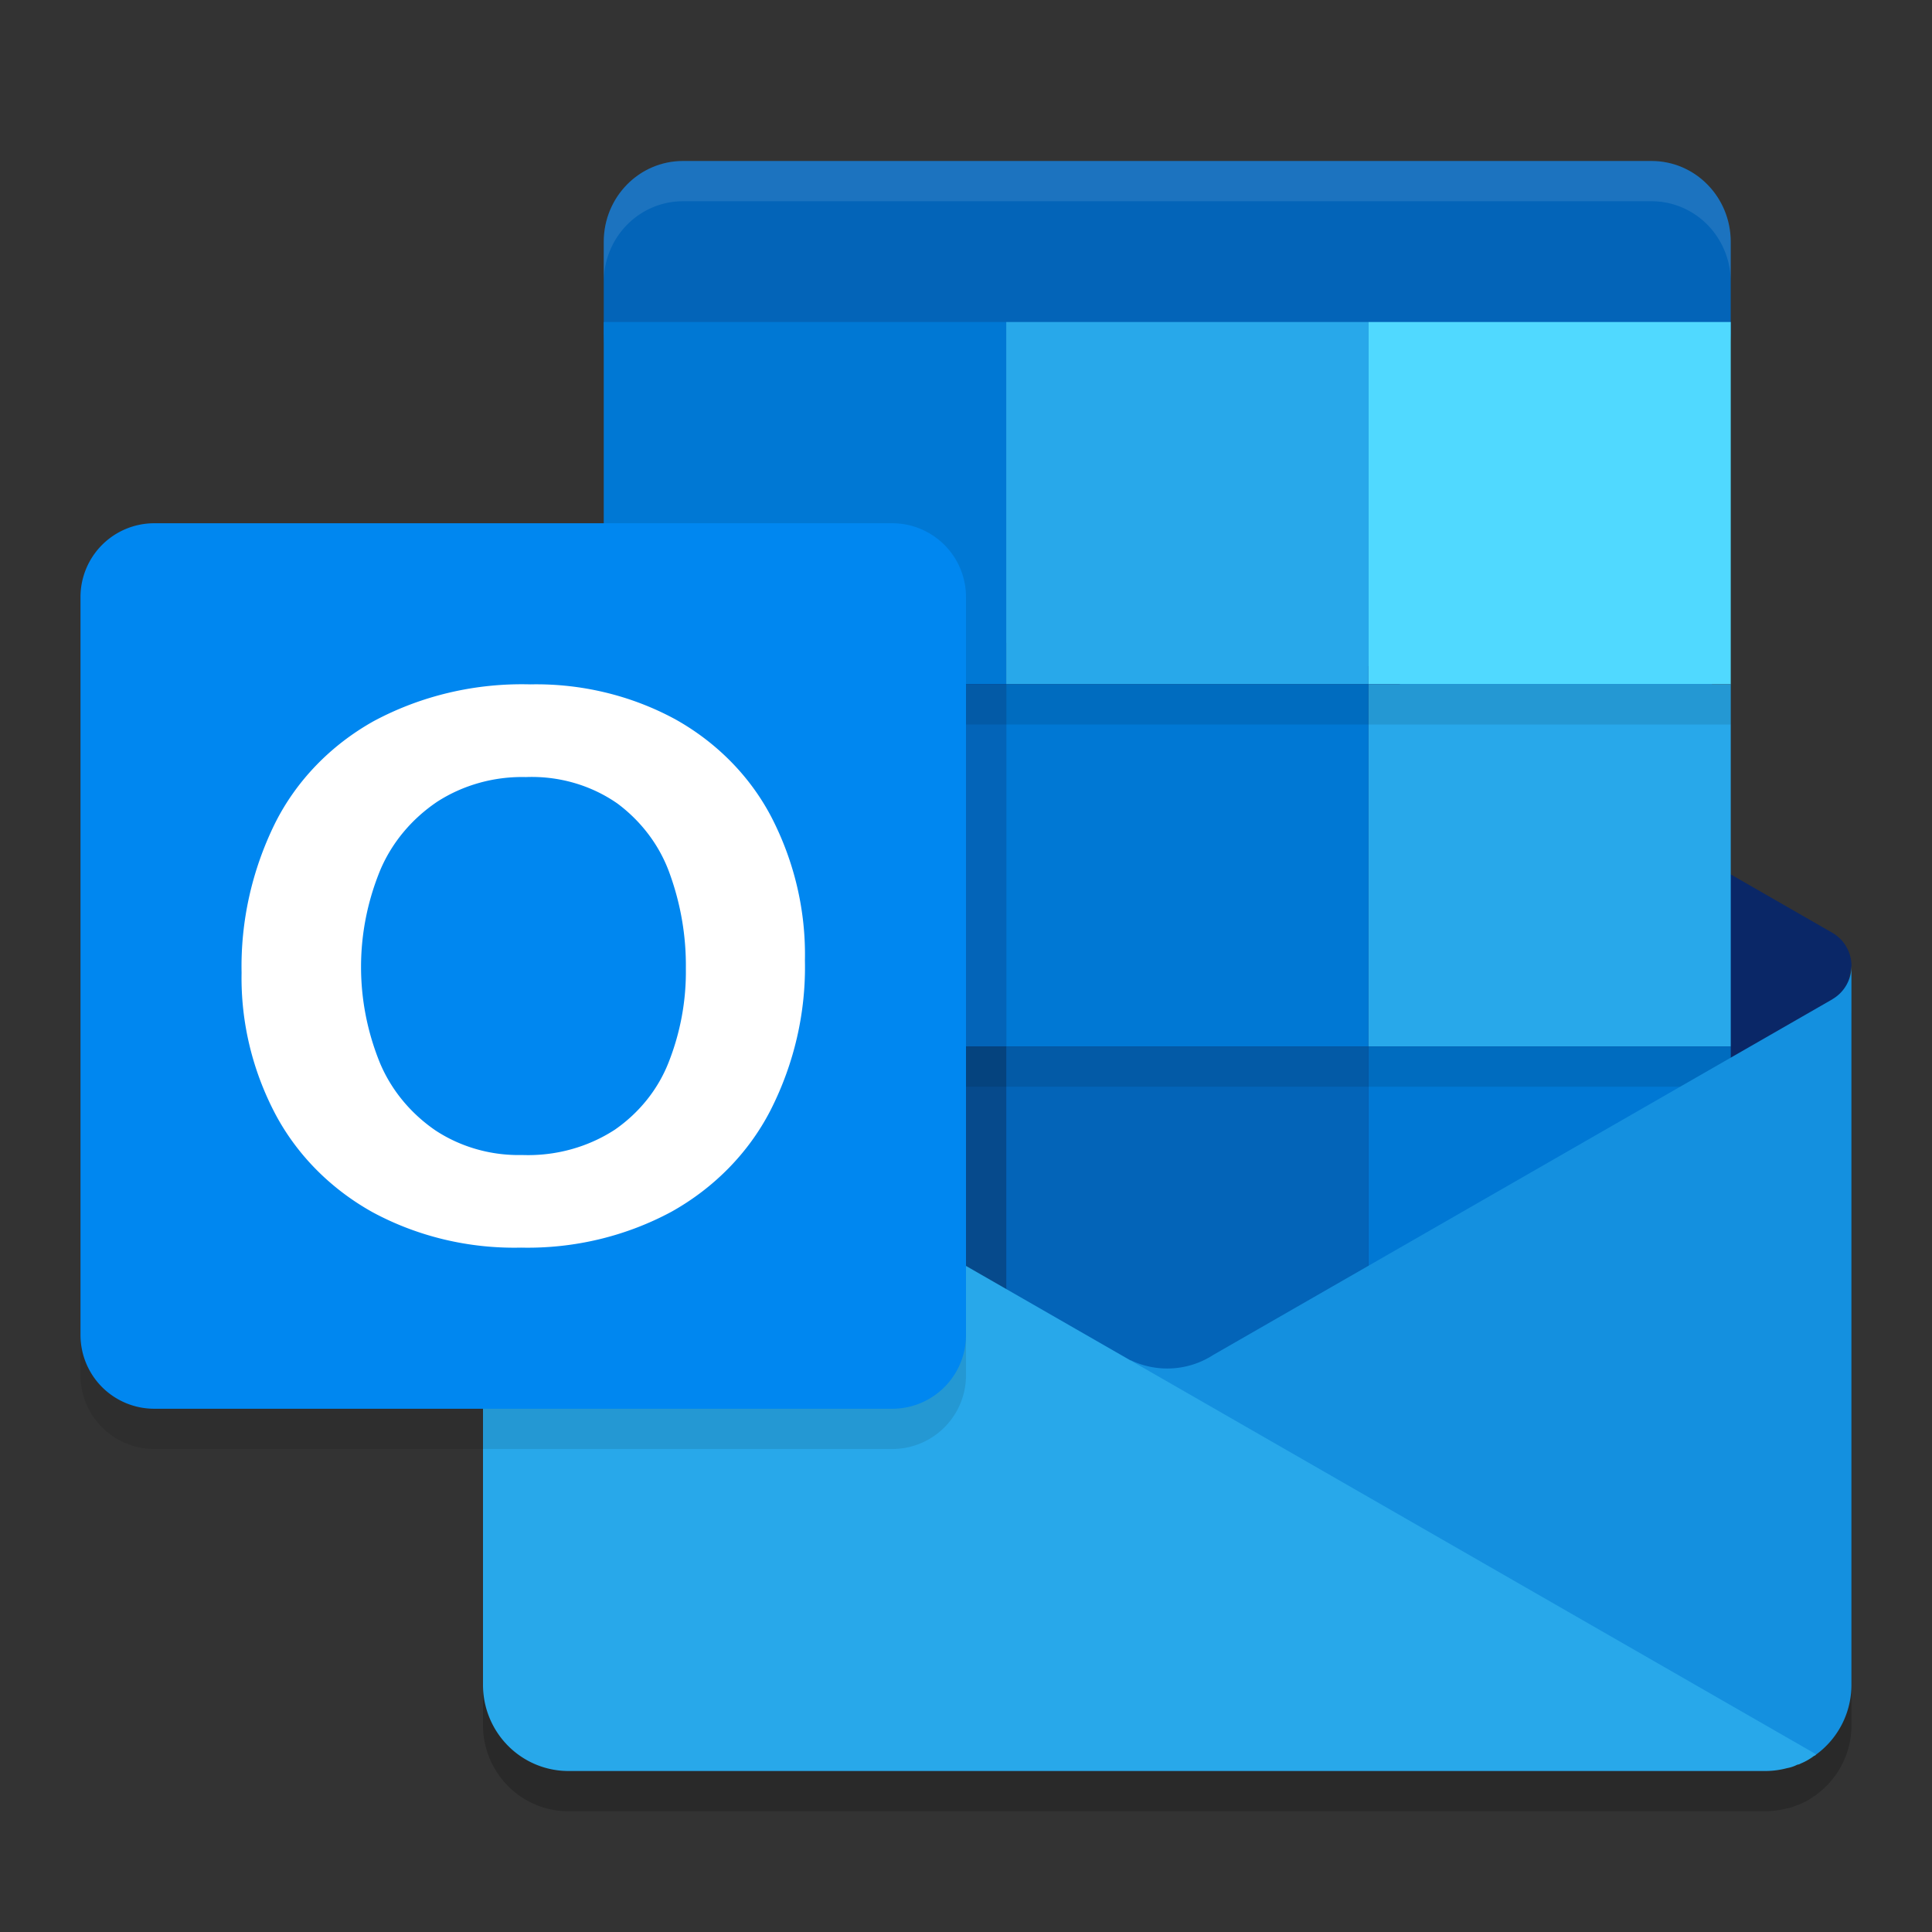
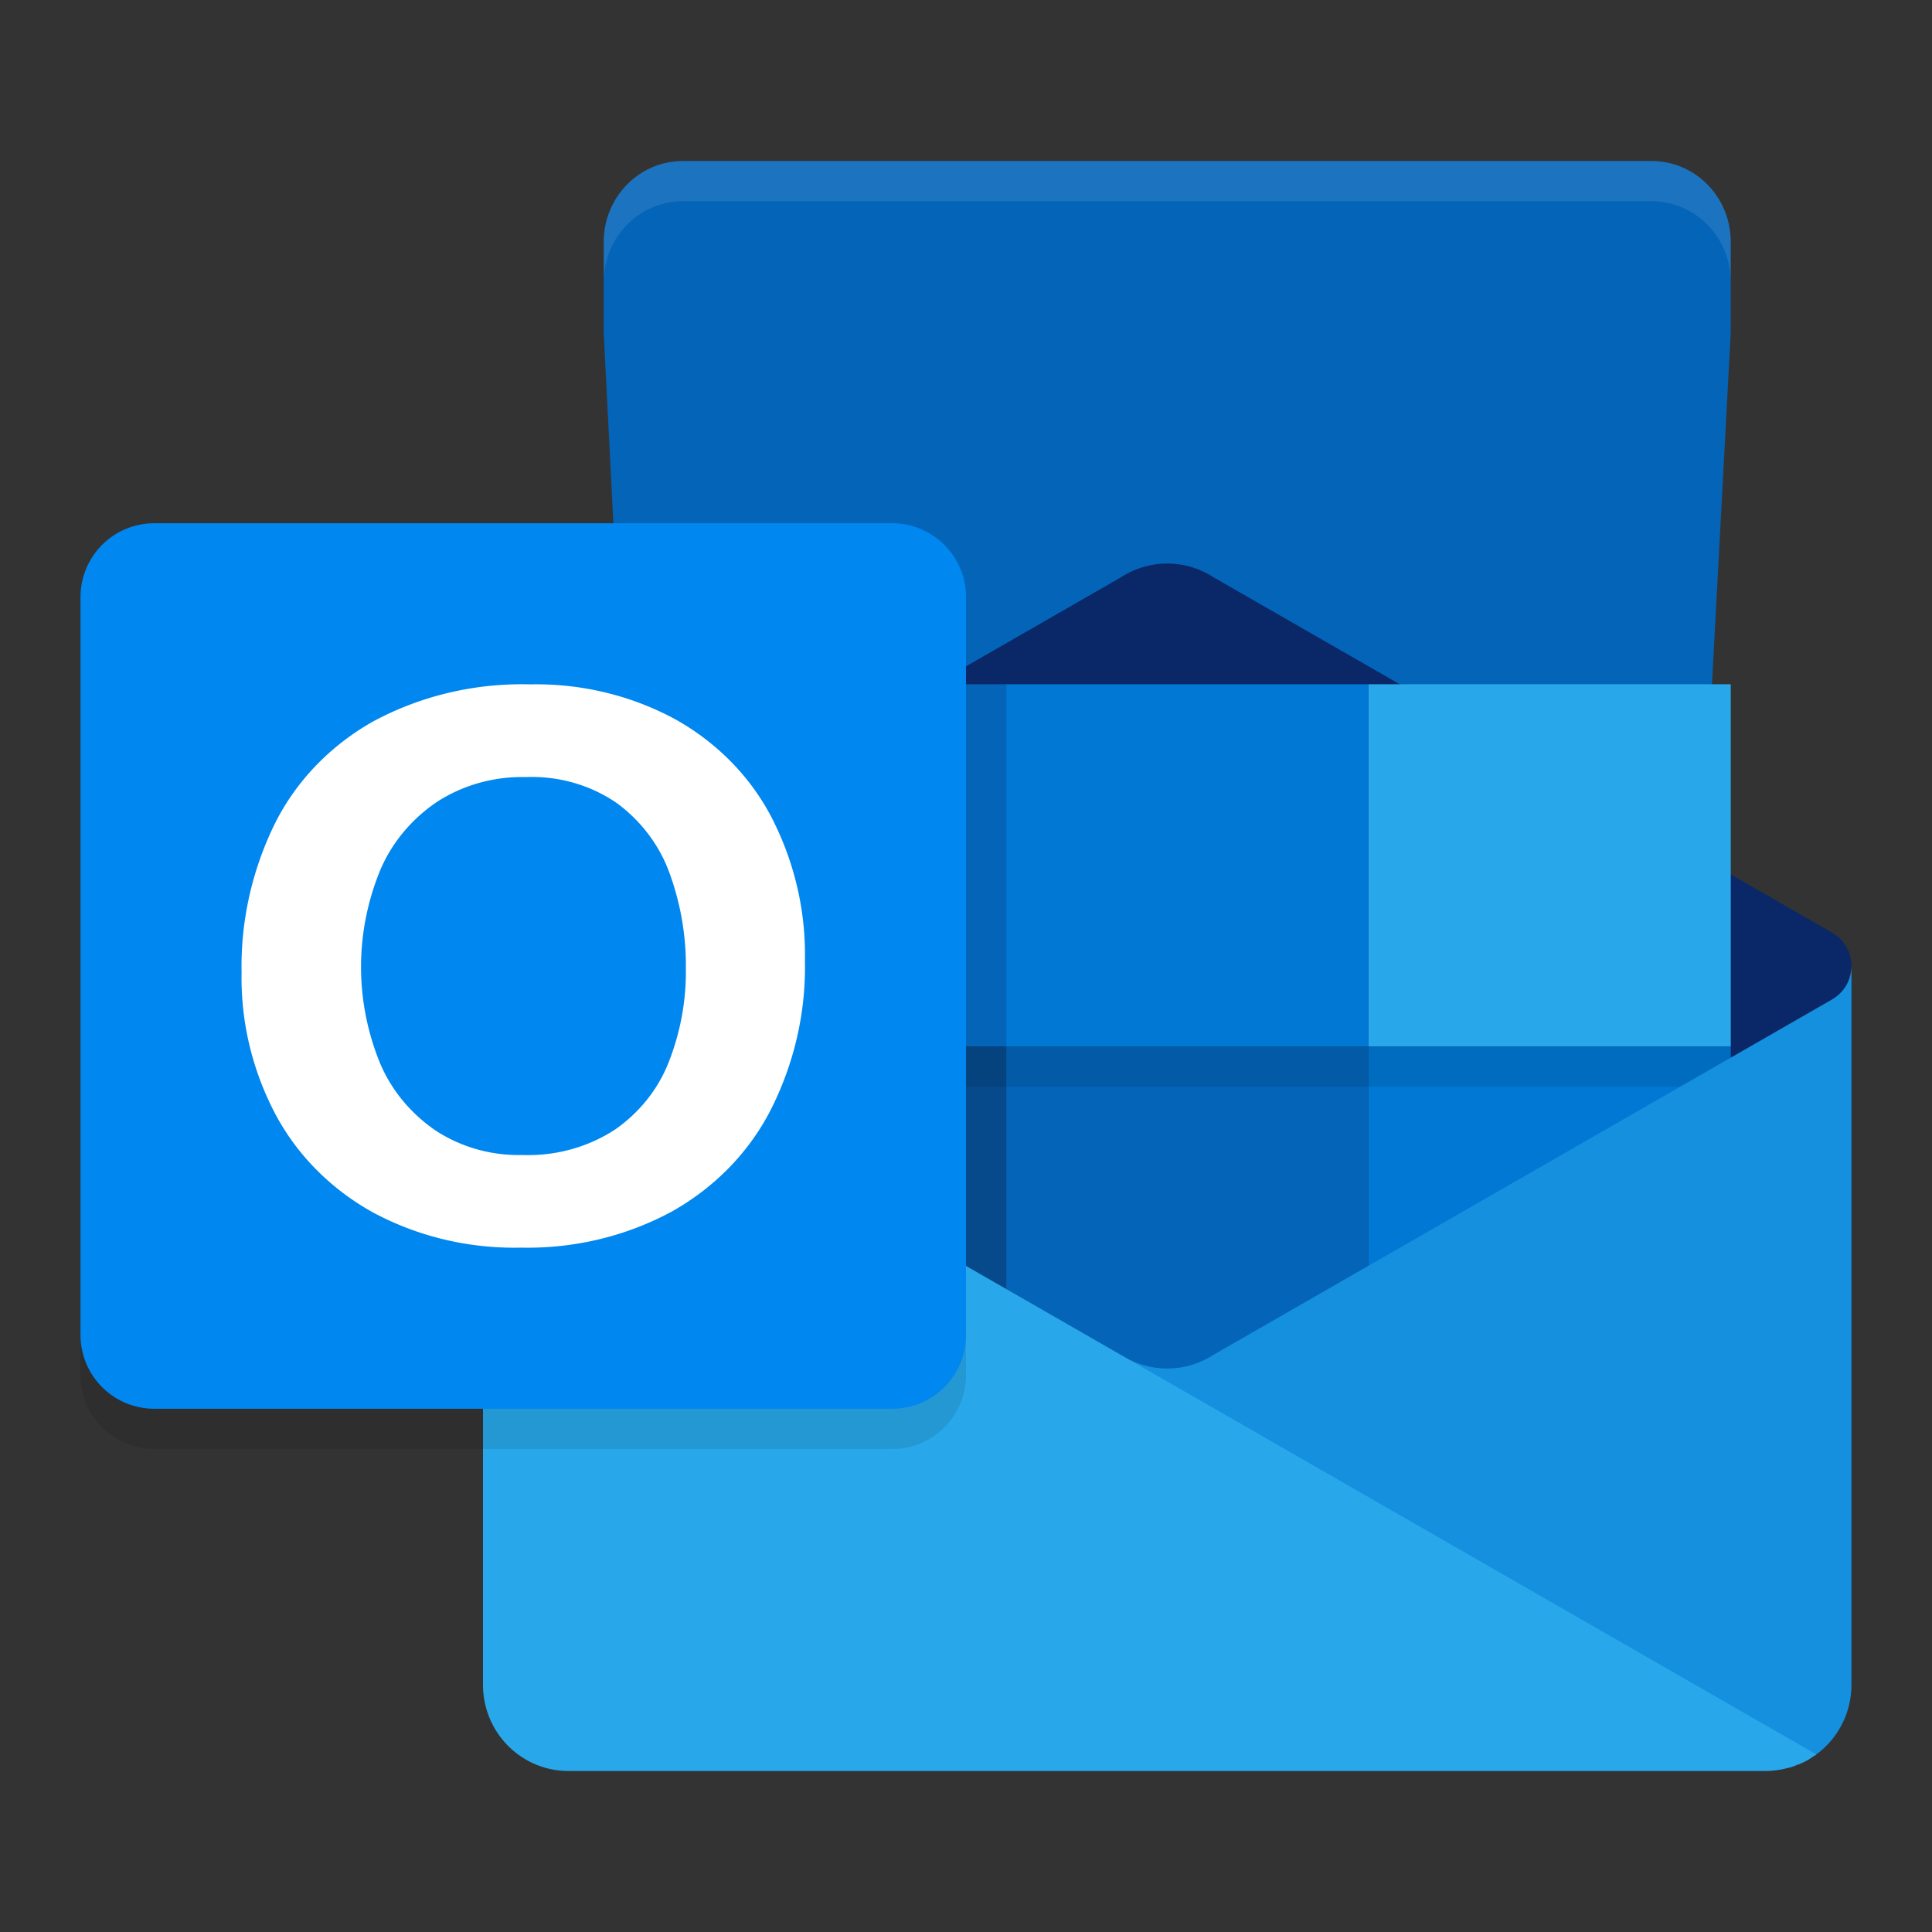
<svg xmlns="http://www.w3.org/2000/svg" width="48" height="48" version="1.1">
  <rect width="100%" height="100%" fill="#333333" stroke="none" />
  <path style="fill:#0364b8" d="M 41.034,4 H 16.966 C 15.88,4 15,4.898 15,6.006 v 2.28 L 16,28 H 29 L 42,27 42.999,8.286 v -2.28 C 42.999,4.898 42.119,4 41.034,4 Z" />
-   <path style="opacity:0.2" d="m 46,25 a 0.943,0.951 0 0 1 -0.473,0.824 l -0.018,0.012 -0.006,0.002 -15.354,8.82 a 2.12,2.138 0 0 1 -2.068,0.131 l 0.012,0.014 -15.598,-8.959 v -0.016 h -0.014 l -0.043,-0.027 A 0.922,0.93 0 0 1 12,25.027 V 42.857 a 2.122,2.14 0 0 0 2.125,2.143 h 29.75 a 2.129,2.147 0 0 0 0.523,-0.072 0.902,0.91 0 0 0 0.256,-0.084 0.201,0.203 0 0 0 0.084,-0.029 1.484,1.496 0 0 0 0.326,-0.186 c 0.028,-0.014 0.042,-0.014 0.057,-0.043 v 0.006 A 2.122,2.139 0 0 0 46,42.857 Z" />
  <path style="fill:#0a2767" d="m 45.504,26.008 a 16.067,16.202 0 0 0 0.496,-2.007 0.943,0.951 0 0 0 -0.472,-0.824 v -6.86e-4 l -0.018,-0.01 -0.006,-0.003 -15.353,-8.82 a 2.123,2.141 0 0 0 -0.206,-0.118 v -8.5e-5 a 2.125,2.143 0 0 0 -1.889,0 l -8.4e-5,8.5e-5 a 2.112,2.13 0 0 0 -0.206,0.118 l -15.353,8.82 -0.006,0.003 -0.018,0.01 v 6.86e-4 a 0.943,0.951 0 0 0 -0.472,0.824 16.07,16.205 0 0 0 0.496,2.007 l 16.28,12.007 z" />
-   <rect style="fill:#0078d4" width="10" height="9" x="15" y="8" />
-   <rect style="fill:#28a8ea" width="9" height="9" x="25" y="8" />
-   <rect style="fill:#50d9ff" width="9" height="9" x="34" y="8" />
  <rect style="fill:#0364b8" width="10" height="9" x="15" y="17" />
  <rect style="fill:#0078d4" width="9" height="9" x="25" y="17" />
  <rect style="fill:#28a8ea" width="9" height="9" x="34" y="17" />
  <rect style="fill:#064a8c" width="10" height="9" x="15" y="26" />
  <rect style="fill:#0364b8" width="9" height="9" x="25" y="26" />
  <rect style="fill:#0078d4" width="9" height="9" x="34" y="26" />
  <rect style="opacity:0.1" width="28" height="1" x="15" y="26" />
  <path style="fill:#1490df" d="m 45.528,24.824 v 7e-4 l -0.019,0.011 -0.005,0.003 -15.354,8.82 a 2.12,2.138 0 0 1 -2.069,0.13 l 5.347,7.23 11.693,2.567 -4.26e-4,0.006 a 2.122,2.139 0 0 0 0.878,-1.735 V 24 a 0.943,0.951 0 0 1 -0.472,0.824 z" />
  <path style="fill:#28a8ea" d="m 12.496,24.843 v -0.014 h -0.014 l -0.043,-0.029 a 0.922,0.93 0 0 1 -0.439,-0.8 v 17.857 a 2.122,2.14 0 0 0 2.125,2.143 h 29.75 a 2.129,2.147 0 0 0 0.524,-0.071 0.902,0.91 0 0 0 0.255,-0.086 0.201,0.203 0 0 0 0.085,-0.029 1.484,1.496 0 0 0 0.326,-0.186 c 0.028,-0.014 0.043,-0.014 0.057,-0.043 z" />
  <path style="opacity:0.1" d="M 3.833,14 H 22.167 A 1.833,1.833 0 0 1 24,15.833 V 34.167 A 1.833,1.833 0 0 1 22.167,36 H 3.833 A 1.833,1.833 0 0 1 2,34.167 V 15.833 a 1.833,1.833 0 0 1 1.833,-1.833 z" />
-   <rect style="opacity:0.1" width="28" height="1" x="15" y="17" />
  <path style="fill:#0087f0" d="M 3.833,13 H 22.167 A 1.833,1.833 0 0 1 24,14.833 v 18.334 a 1.833,1.833 0 0 1 -1.833,1.833 H 3.833 A 1.833,1.833 0 0 1 2,33.167 V 14.833 a 1.833,1.833 0 0 1 1.833,-1.833 z" />
  <path style="fill:#ffffff" d="m 6.832,20.457 a 6.24,5.852 0 0 1 2.45,-2.539 7.409,6.949 0 0 1 3.894,-0.915 6.89,6.461 0 0 1 3.602,0.868 6.177,5.793 0 0 1 2.385,2.425 8.352,7.833 0 0 1 0.835,3.567 8.806,8.259 0 0 1 -0.86,3.732 6.326,5.933 0 0 1 -2.455,2.51 7.162,6.717 0 0 1 -3.738,0.892 A 7.056,6.618 0 0 1 9.262,30.12 6.274,5.884 0 0 1 6.847,27.69 8.146,7.64 0 0 1 6.002,24.166 9.036,8.474 0 0 1 6.832,20.457 Z m 2.611,5.96 a 4.053,3.801 0 0 0 1.379,1.67 3.598,3.375 0 0 0 2.153,0.609 3.78,3.545 0 0 0 2.299,-0.628 3.884,3.643 0 0 0 1.338,-1.675 6.903,6.474 0 0 0 0.428,-2.331 7.555,7.085 0 0 0 -0.402,-2.359 3.982,3.735 0 0 0 -1.293,-1.736 3.562,3.341 0 0 0 -2.279,-0.661 3.72,3.489 0 0 0 -2.204,0.613 4.09,3.836 0 0 0 -1.409,1.685 7.127,6.684 0 0 0 -0.01,4.813 z" />
  <path style="fill:#ffffff;opacity:0.1" d="M 16.965 4 A 1.966 2.006 0 0 0 15 6.006 L 15 7.006 A 1.966 2.006 0 0 1 16.965 5 L 41.033 5 A 1.966 2.006 0 0 1 43 7.006 L 43 6.006 A 1.966 2.006 0 0 0 41.033 4 L 16.965 4 z" />
</svg>